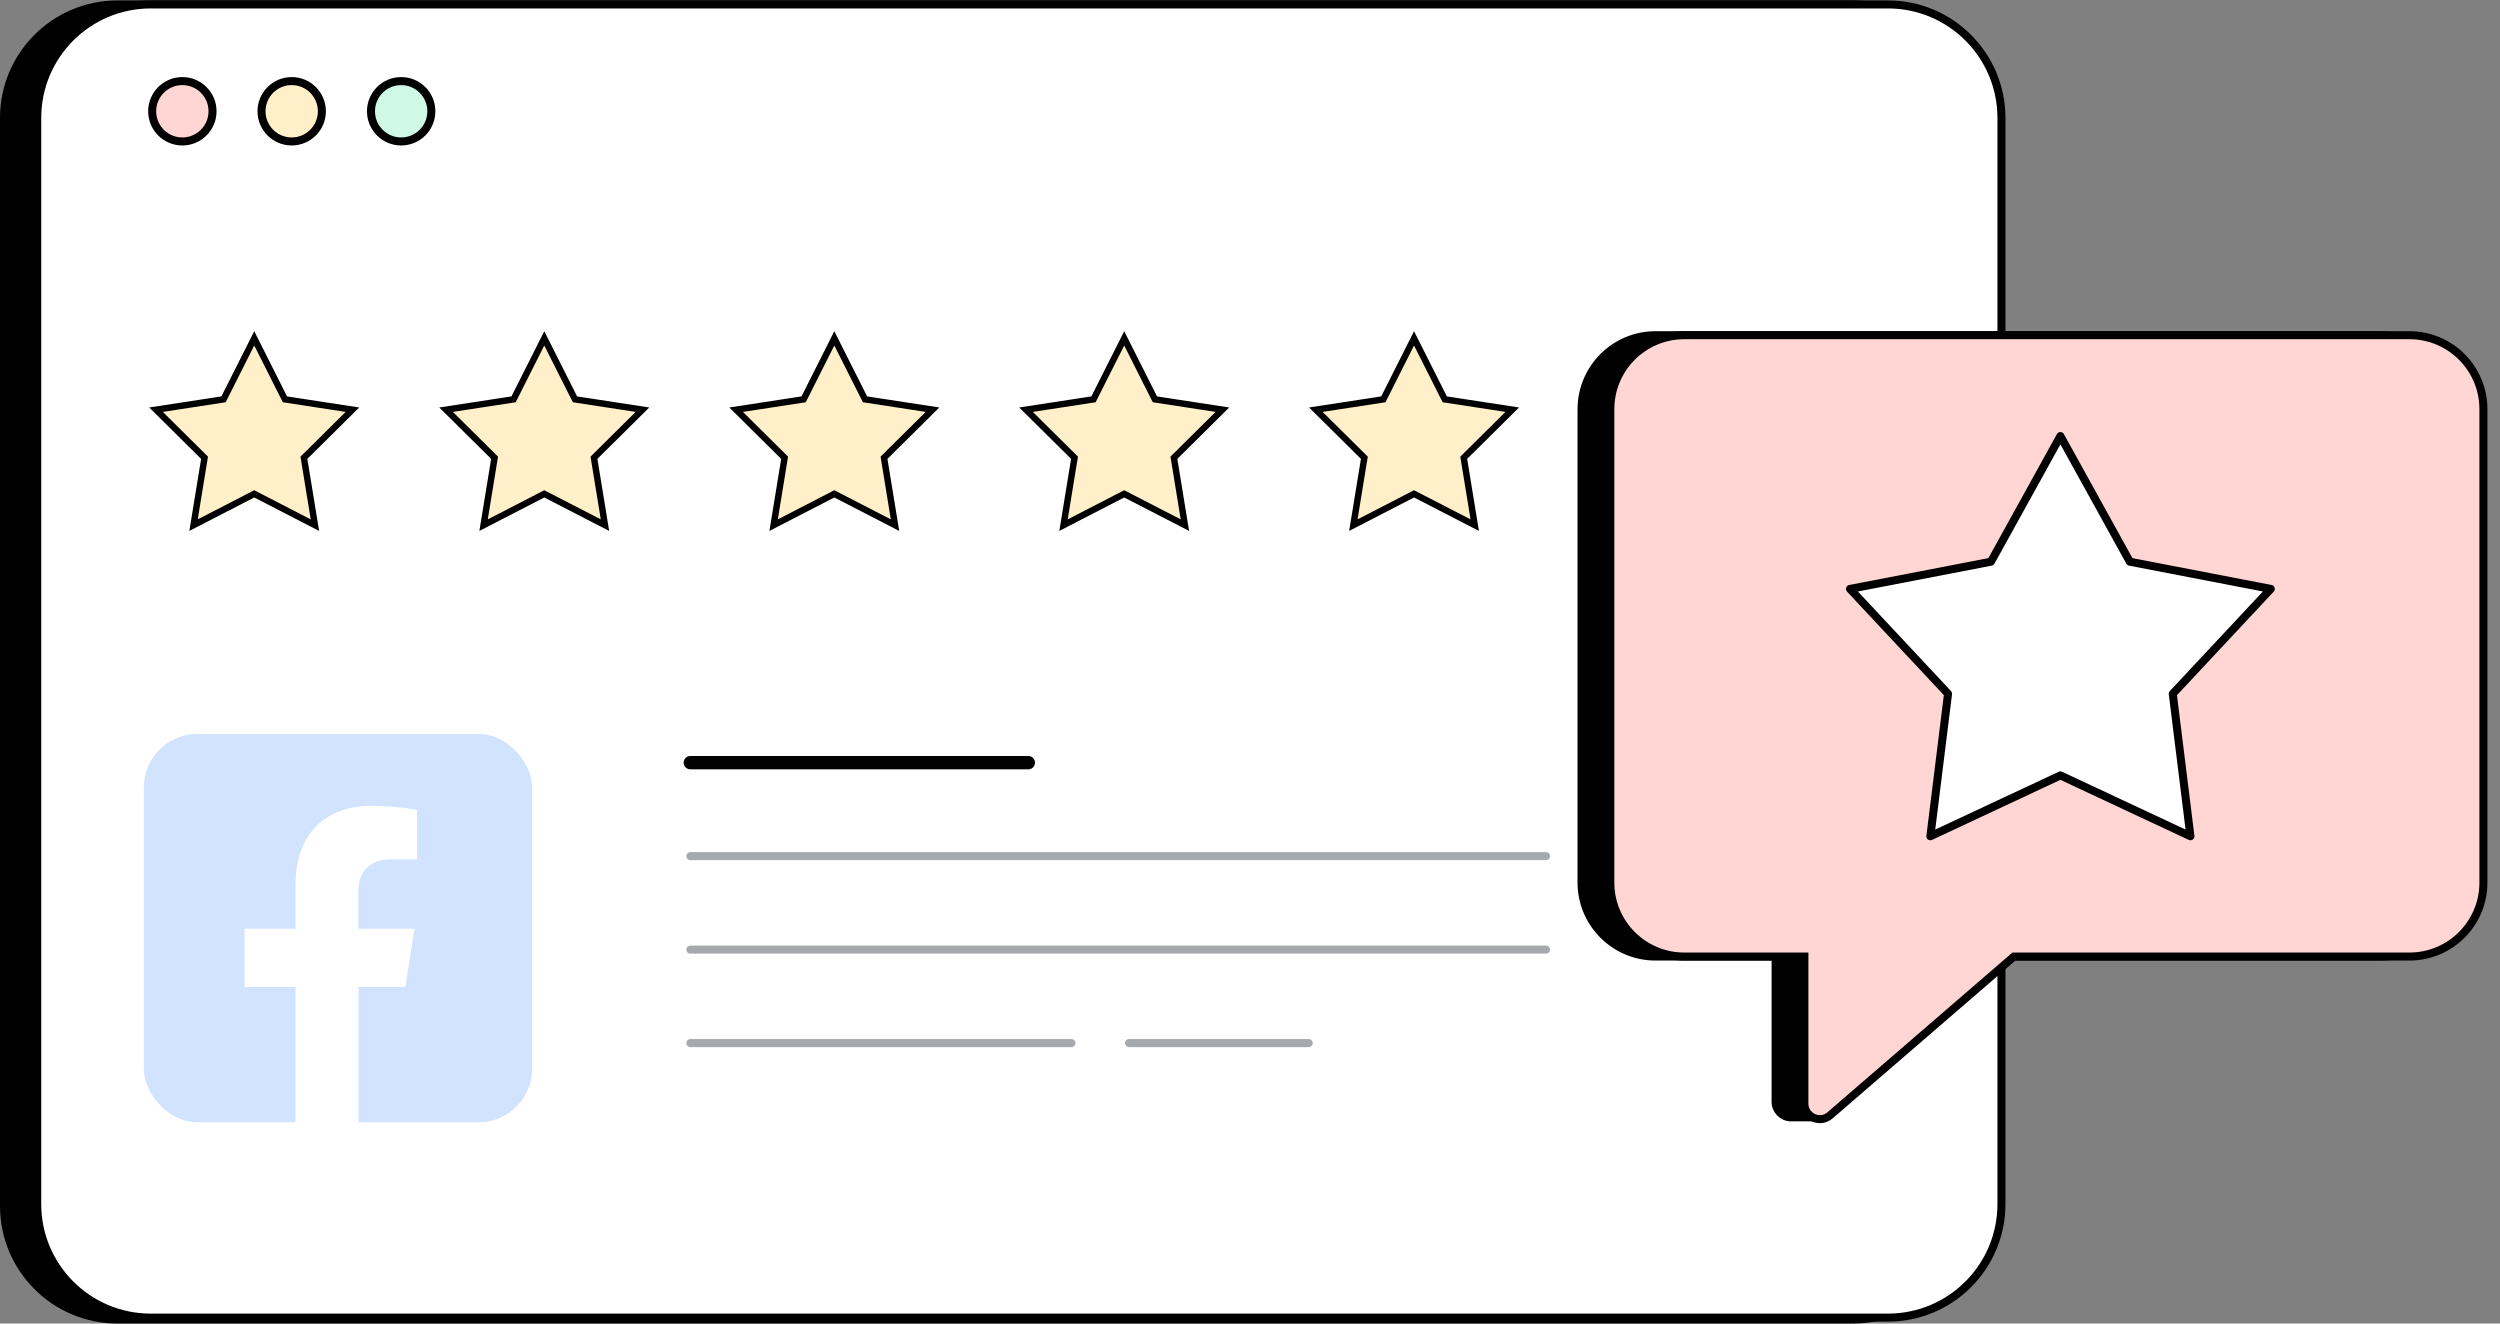
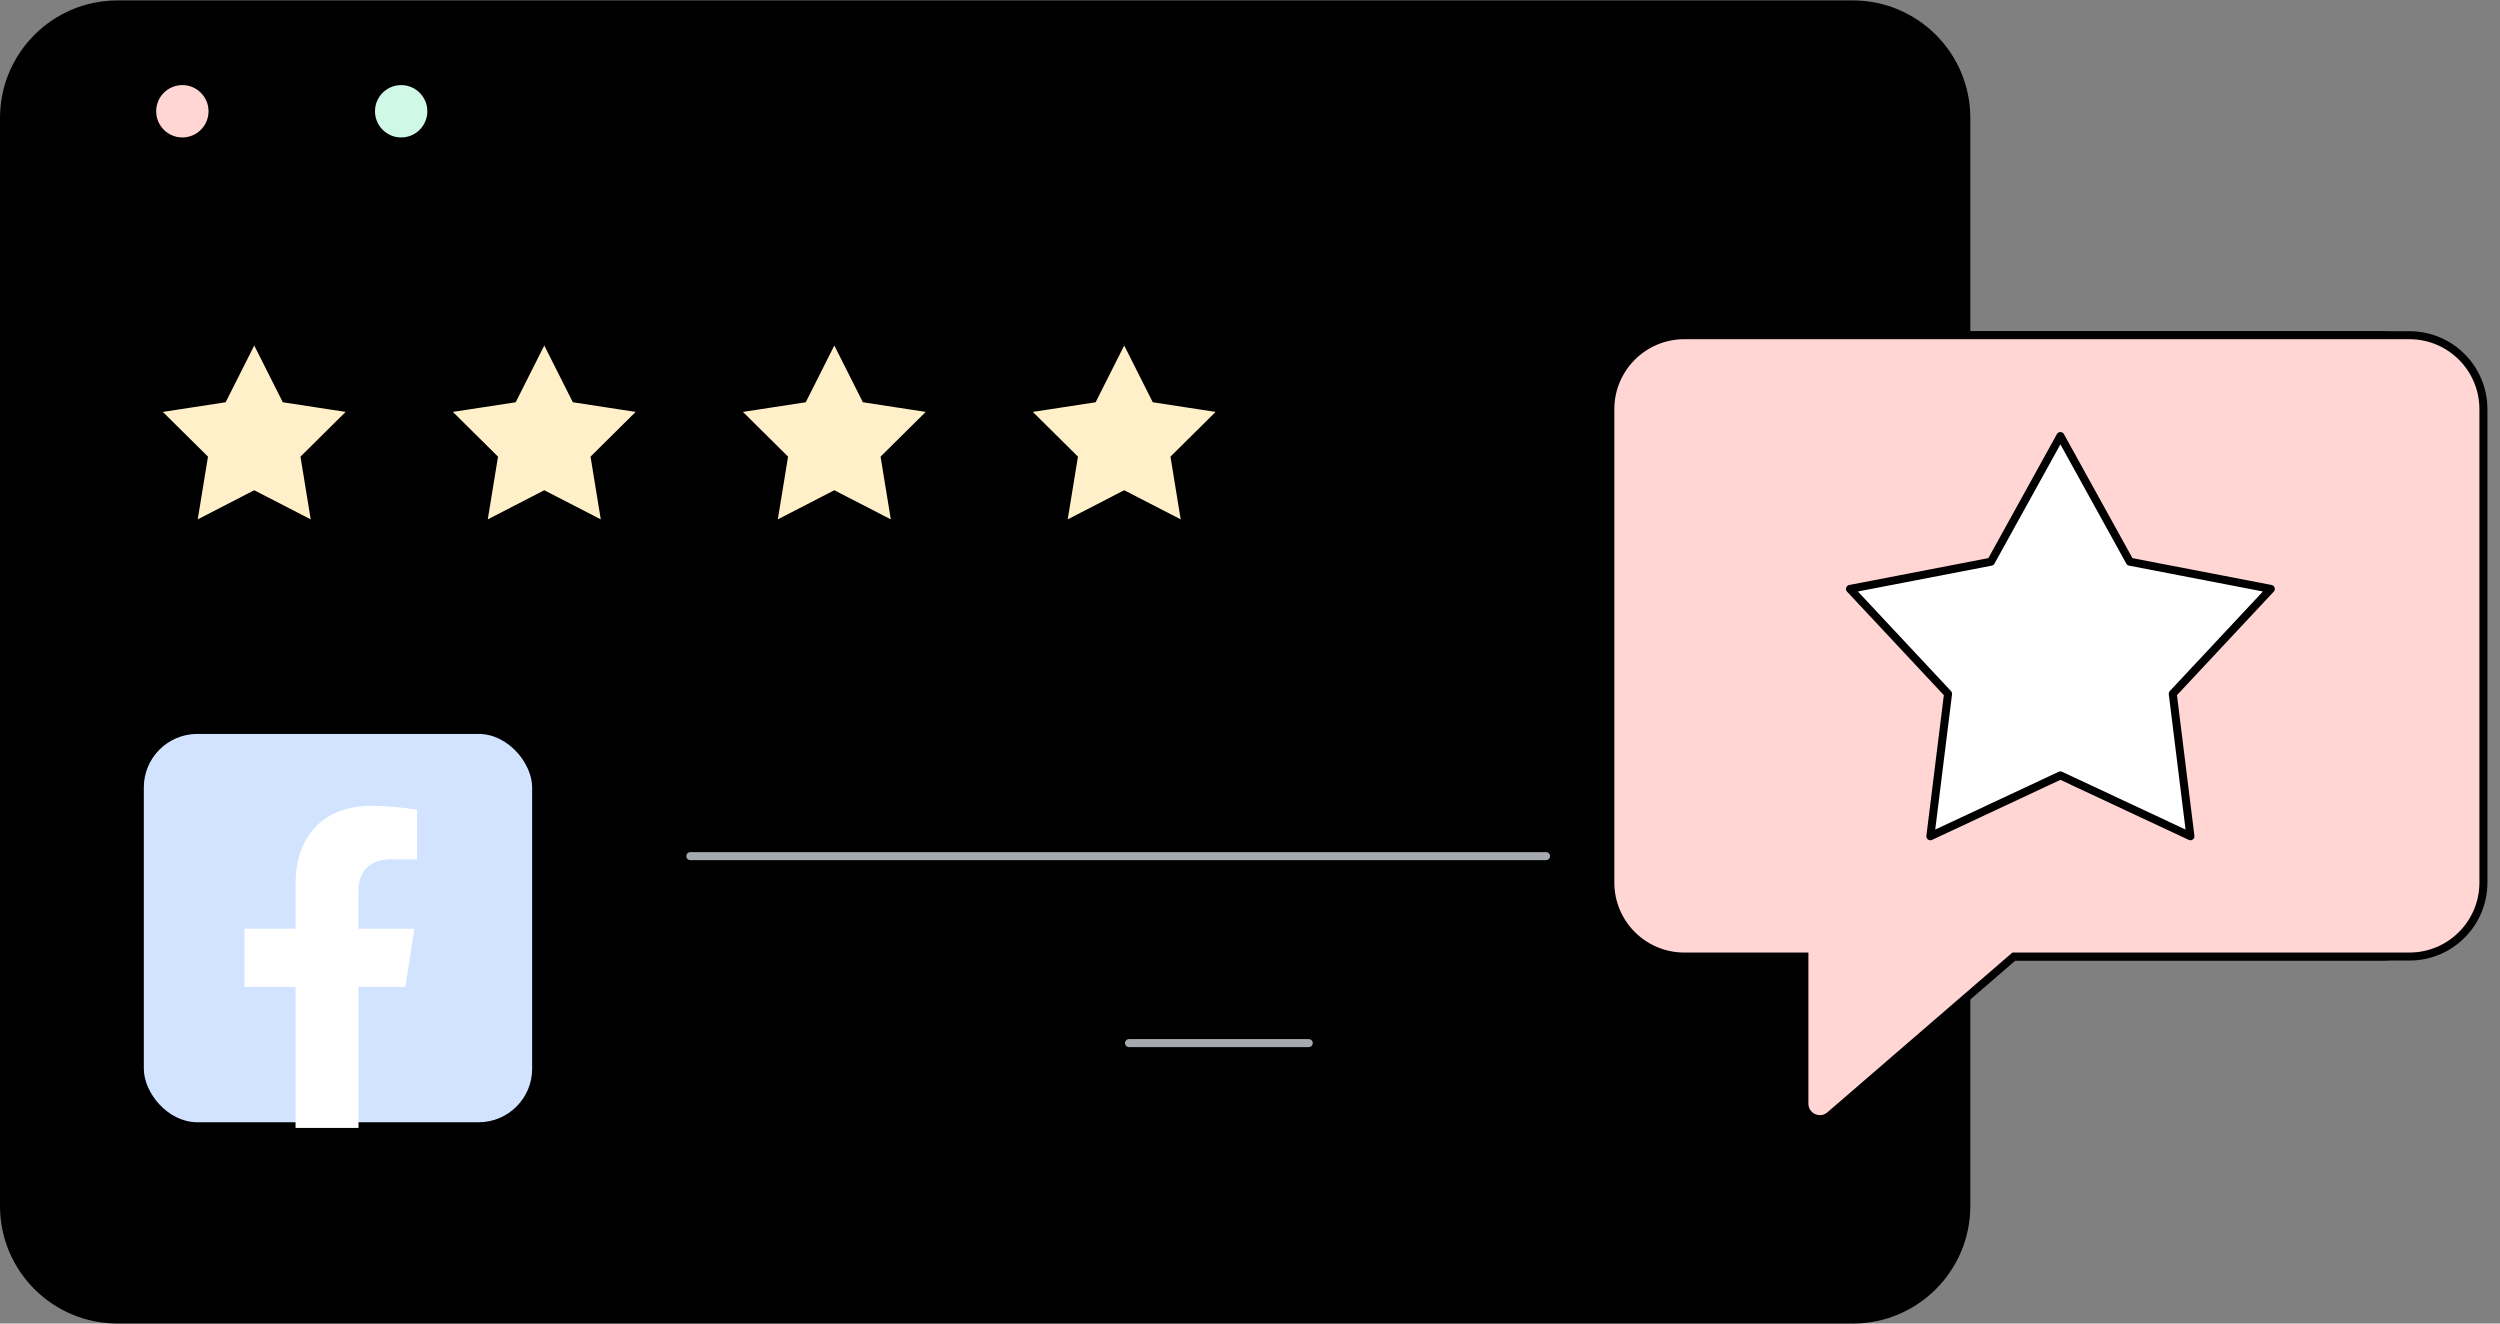
<svg xmlns="http://www.w3.org/2000/svg" width="187" height="99" viewBox="0 0 187 99" fill="none">
  <rect x="0" y="0" width="187" height="99" fill="#808080" stroke="none" />
  <path d="M0.3 8.824C0.3 4.134 4.102 0.331 8.793 0.331H138.587C143.278 0.331 147.08 4.134 147.08 8.824V90.209C147.08 94.899 143.278 98.702 138.587 98.702H8.793C4.102 98.702 0.3 94.899 0.3 90.209V15.092V8.824Z" fill="black" stroke="black" stroke-width="0.6" />
-   <path d="M2.784 8.824C2.784 4.134 6.587 0.331 11.277 0.331H141.216C145.907 0.331 149.709 4.134 149.709 8.824V90.065C149.709 94.756 145.907 98.558 141.216 98.558H11.277C6.587 98.558 2.784 94.756 2.784 90.065V15.07V8.824Z" fill="white" stroke="black" stroke-width="0.6" />
  <path d="M19.017 25.309L21.258 29.76L21.314 29.87L21.436 29.889L26.362 30.645L22.822 34.152L22.733 34.24L22.753 34.362L23.556 39.281L19.127 36.997L19.017 36.94L18.906 36.997L14.477 39.281L15.28 34.362L15.3 34.24L15.211 34.152L11.671 30.645L16.597 29.889L16.719 29.87L16.775 29.76L19.017 25.309Z" fill="#FFF0C9" stroke="black" stroke-width="0.481" />
  <path d="M40.712 25.309L42.953 29.76L43.009 29.87L43.132 29.889L48.057 30.645L44.517 34.152L44.429 34.24L44.449 34.362L45.252 39.281L40.822 36.997L40.712 36.94L40.602 36.997L36.172 39.281L36.975 34.362L36.995 34.24L36.907 34.152L33.366 30.645L38.292 29.889L38.415 29.87L38.471 29.76L40.712 25.309Z" fill="#FFF0C9" stroke="black" stroke-width="0.481" />
  <path d="M62.407 25.309L64.648 29.76L64.704 29.87L64.827 29.889L69.753 30.645L66.212 34.152L66.124 34.24L66.144 34.362L66.947 39.281L62.517 36.997L62.407 36.94L62.297 36.997L57.867 39.281L58.67 34.362L58.69 34.24L58.602 34.152L55.062 30.645L59.987 29.889L60.11 29.87L60.166 29.76L62.407 25.309Z" fill="#FFF0C9" stroke="black" stroke-width="0.481" />
  <path d="M84.091 25.309L86.332 29.76L86.388 29.87L86.51 29.889L91.436 30.645L87.896 34.152L87.808 34.24L87.828 34.362L88.63 39.281L84.201 36.997L84.091 36.94L83.98 36.997L79.551 39.281L80.354 34.362L80.374 34.24L80.286 34.152L76.745 30.645L81.671 29.889L81.794 29.87L81.849 29.76L84.091 25.309Z" fill="#FFF0C9" stroke="black" stroke-width="0.481" />
-   <path d="M105.77 25.309L108.012 29.76L108.068 29.87L108.19 29.889L113.116 30.645L109.575 34.152L109.487 34.24L109.507 34.362L110.31 39.281L105.881 36.997L105.77 36.94L105.66 36.997L101.231 39.281L102.034 34.362L102.054 34.24L101.965 34.152L98.425 30.645L103.351 29.889L103.473 29.87L103.529 29.76L105.77 25.309Z" fill="#FFF0C9" stroke="black" stroke-width="0.481" />
  <path d="M51.637 57.047H76.917" stroke="black" stroke-linecap="round" />
  <path d="M51.637 64.039H115.645" stroke="#A6A9AD" stroke-width="0.6" stroke-linecap="round" stroke-linejoin="round" />
-   <path d="M51.637 71.031H115.645" stroke="#A6A9AD" stroke-width="0.6" stroke-linecap="round" stroke-linejoin="round" />
-   <path d="M51.637 78.023L80.145 78.023M84.448 78.023L97.895 78.023" stroke="#A6A9AD" stroke-width="0.6" stroke-linecap="round" stroke-linejoin="round" />
+   <path d="M51.637 78.023M84.448 78.023L97.895 78.023" stroke="#A6A9AD" stroke-width="0.6" stroke-linecap="round" stroke-linejoin="round" />
  <circle cx="13.64" cy="8.323" r="2.258" fill="#FFD6D3" stroke="black" stroke-width="0.6" />
-   <circle cx="21.819" cy="8.323" r="2.258" fill="#FFF0C9" stroke="black" stroke-width="0.6" />
  <circle cx="30.007" cy="8.323" r="2.258" fill="#CFF8E7" stroke="black" stroke-width="0.6" />
  <path d="M148.6 71.55H148.478L148.39 71.636L136.166 83.578H133.974C133.334 83.578 132.815 83.059 132.815 82.419V71.85V71.55H132.515H123.835C120.778 71.55 118.3 69.072 118.3 66.016V30.608C118.3 27.552 120.778 25.073 123.835 25.073H178.073C181.13 25.073 183.608 27.552 183.608 30.608V66.016C183.608 69.072 181.13 71.55 178.073 71.55H148.6Z" fill="black" stroke="black" stroke-width="0.6" />
  <path d="M150.752 71.55H150.641L150.556 71.623L136.884 83.429C136.133 84.077 134.968 83.543 134.968 82.552V71.85V71.55H134.668H125.987C122.93 71.55 120.452 69.072 120.452 66.016V30.608C120.452 27.552 122.93 25.073 125.987 25.073H180.225C183.282 25.073 185.76 27.552 185.76 30.608V66.016C185.76 69.072 183.282 71.55 180.225 71.55H150.752Z" fill="#FFD6D3" stroke="black" stroke-width="0.6" />
  <path d="M154.118 32.617L159.312 42.016L169.856 44.051L162.522 51.895L163.844 62.552L154.118 58.001L144.391 62.552L145.714 51.895L138.38 44.051L148.924 42.016L154.118 32.617Z" fill="white" stroke="black" stroke-width="0.6" stroke-linejoin="round" />
  <rect x="10.758" y="54.898" width="29.046" height="29.046" rx="4" fill="#D1E3FF" />
  <path d="M30.32 73.828L31 69.47H26.814V66.636C26.814 65.444 27.4 64.279 29.268 64.279H31.198V60.566C30.075 60.386 28.938 60.287 27.801 60.273C24.357 60.273 22.107 62.365 22.107 66.144V69.469H18.289V73.827H22.107V84.371H26.816V73.827H30.322L30.32 73.828Z" fill="white" />
</svg>